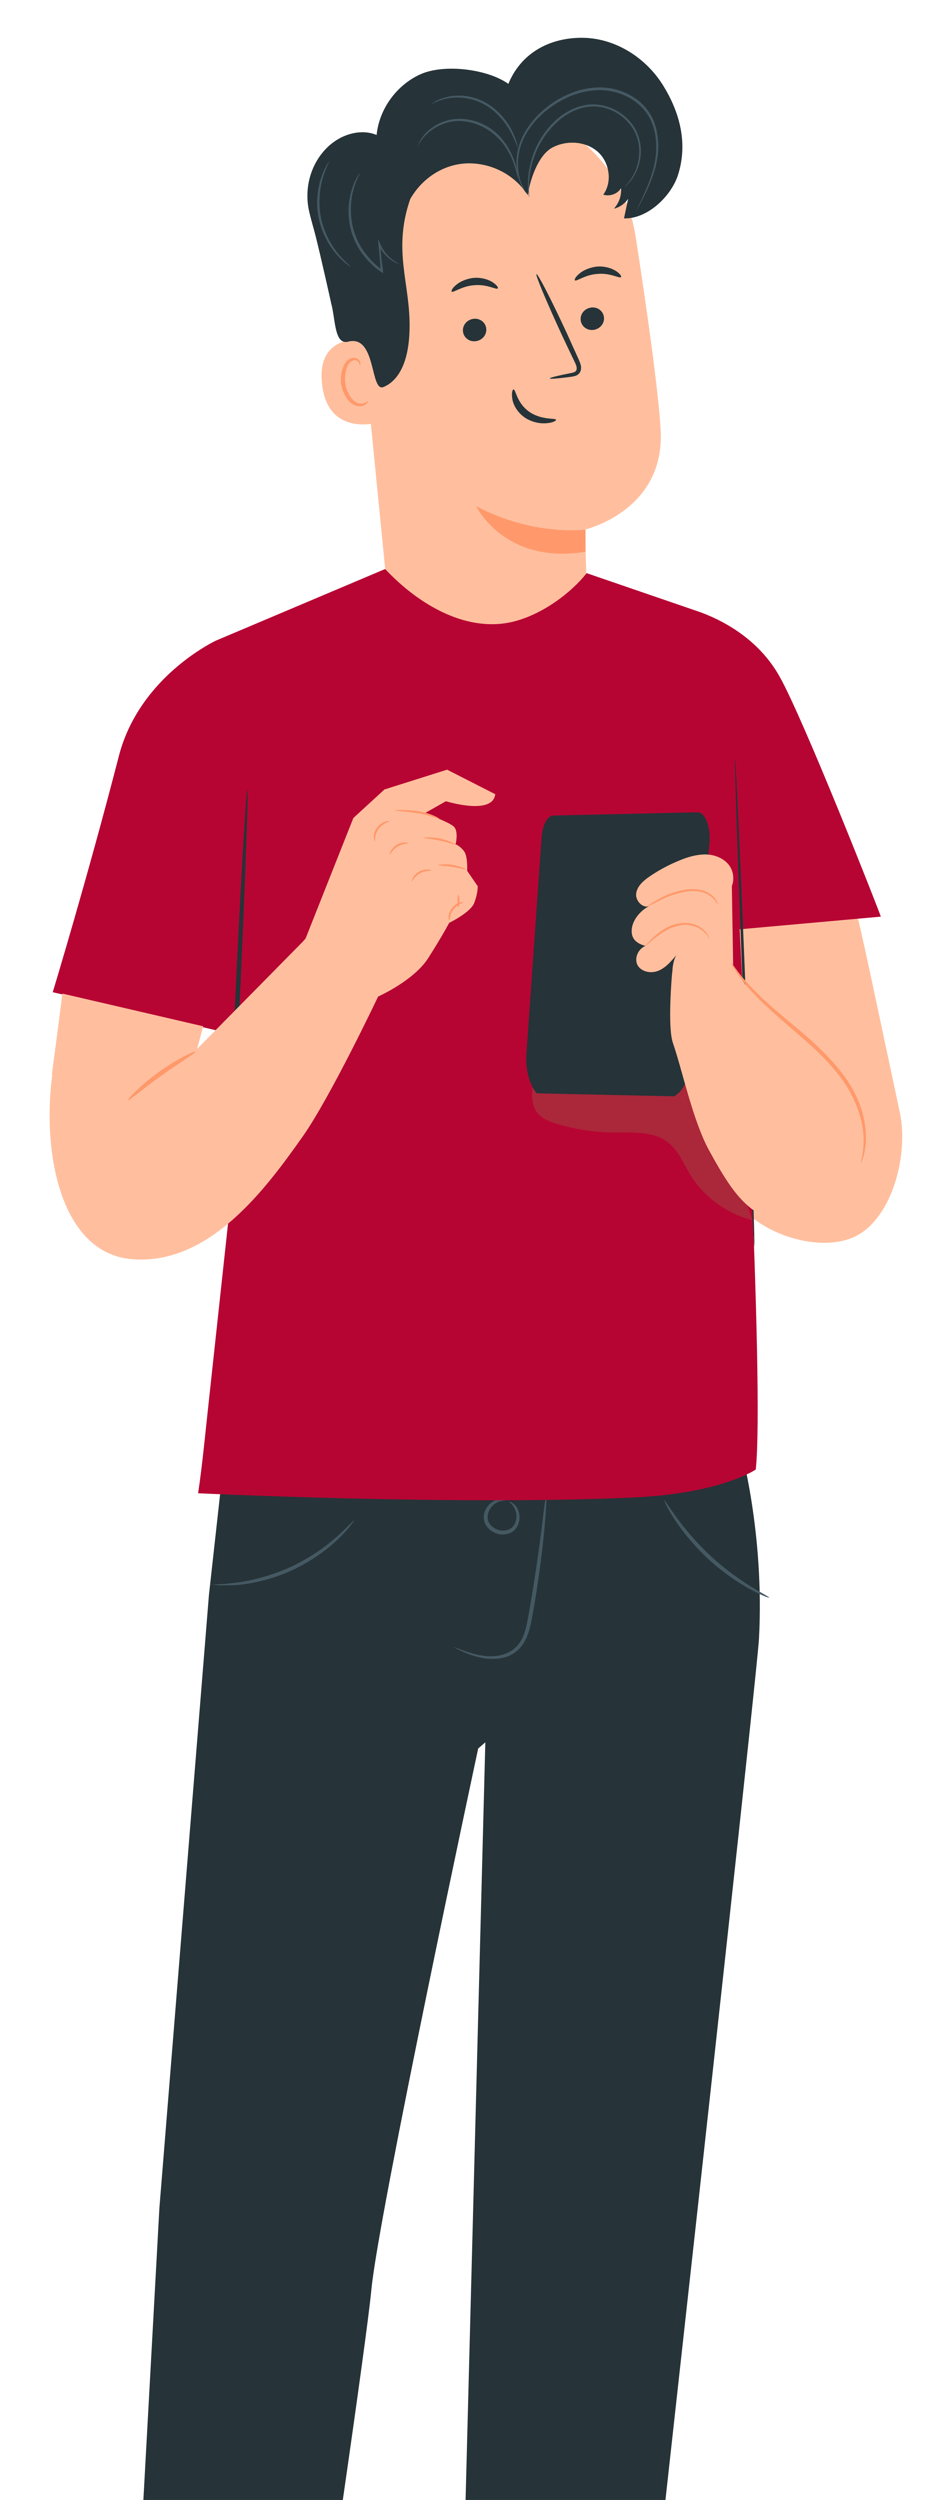
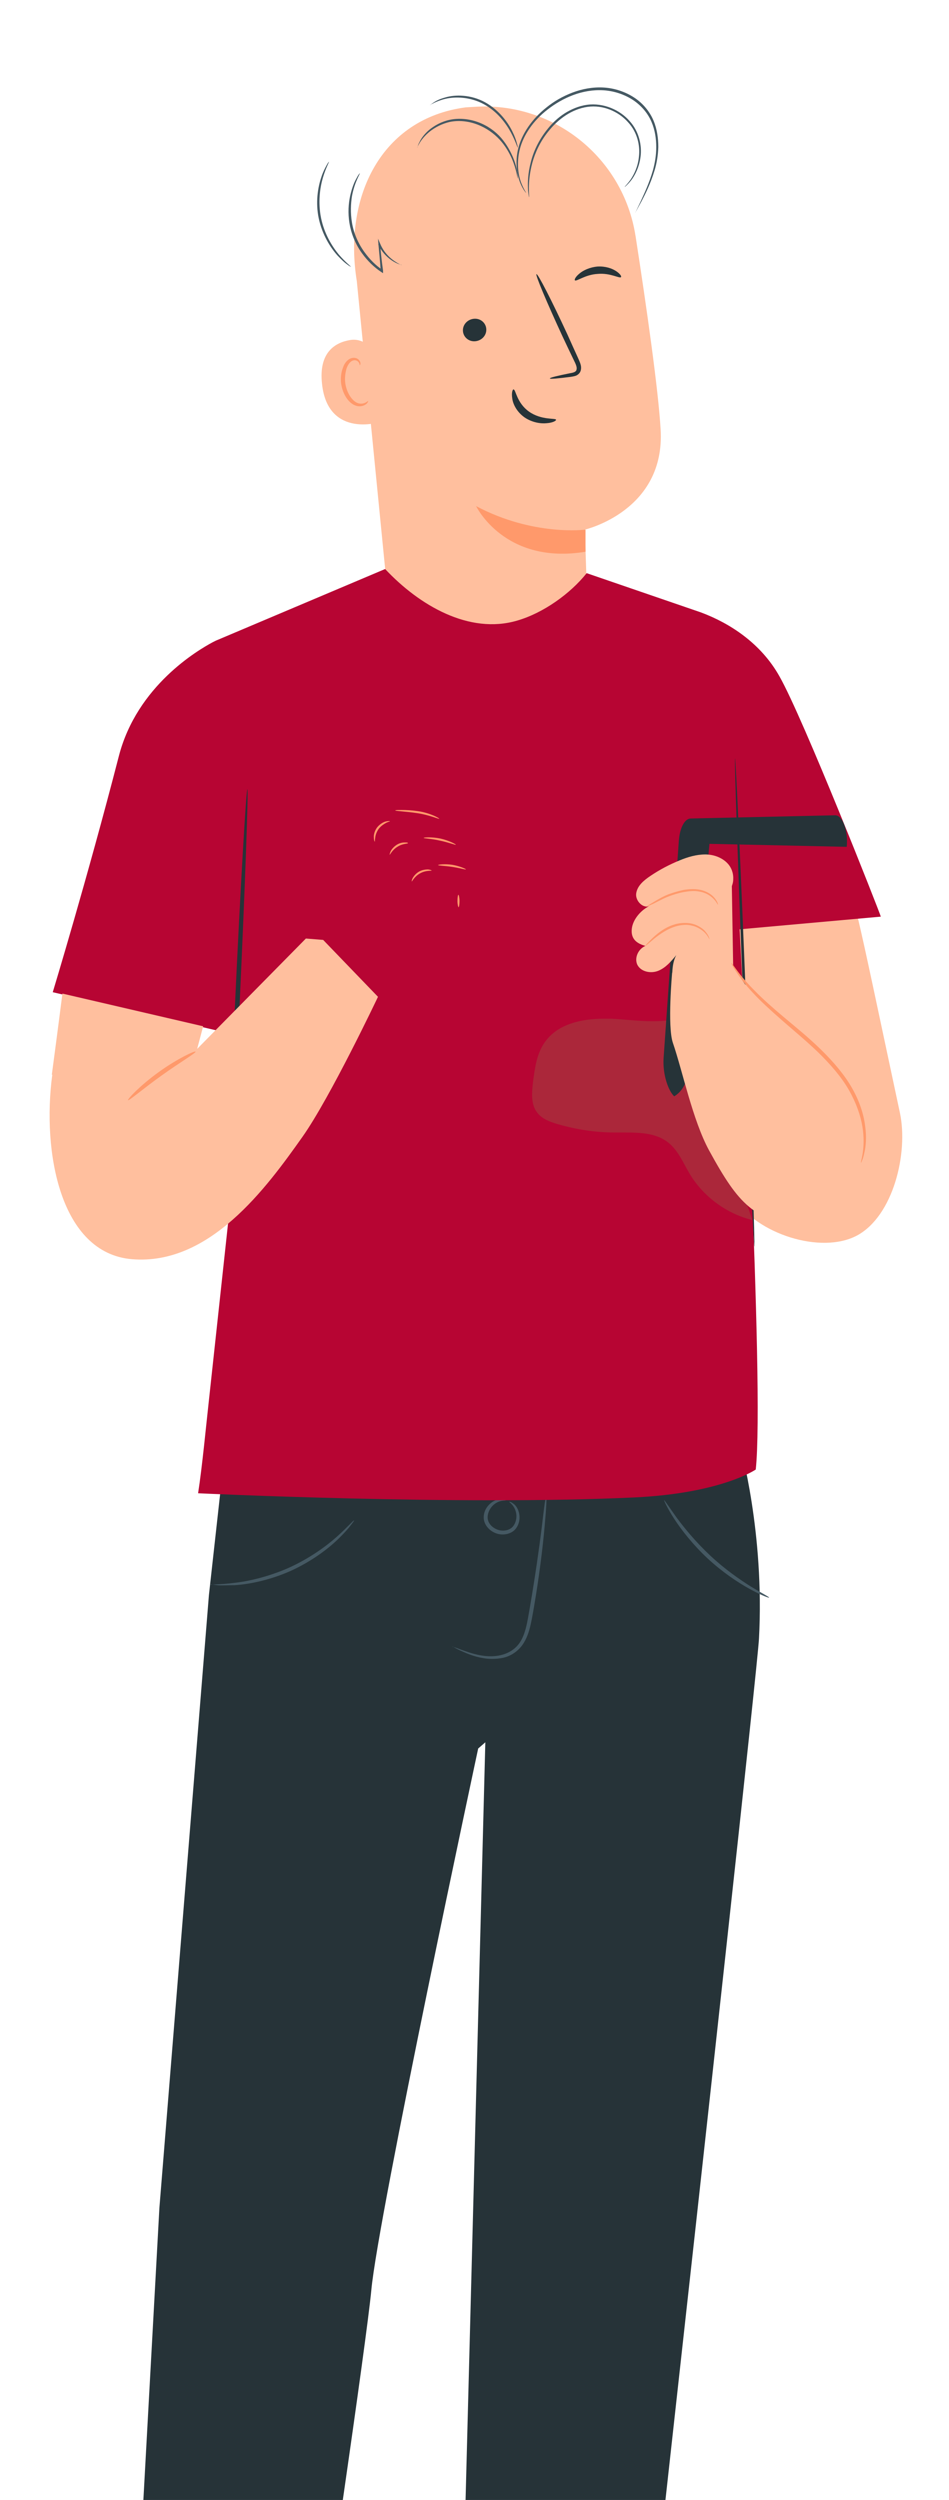
<svg xmlns="http://www.w3.org/2000/svg" id="Ebene_1" viewBox="0 0 412 1085.2">
  <defs>
    <style>      .st0 {        fill: #263338;      }      .st1 {        fill: #ab273a;      }      .st2 {        fill: #ffbf9e;      }      .st3 {        fill: #b70533;      }      .st4 {        fill: #ff996b;      }      .st5 {        fill: #455963;      }    </style>
  </defs>
  <path class="st2" d="M275.9,102.4c-5.3-34.1-35.9-58.5-70.3-56l-3.4.2c-36.7,4.8-53.2,38.8-47.3,75.4l12.8,129.9.6,26.8,87.5,7.9-1.9-56.7s35.1-8.1,32.9-43.6c-1-17.1-6-52.3-10.9-84" />
  <path class="st4" d="M254.2,229.9s-22.6,3-47.5-10.2c0,0,12.3,25.6,47.5,19.8v-9.6Z" />
-   <path class="st0" d="M262.2,137.7c.3,2.7-1.7,5.1-4.5,5.5-2.8.4-5.3-1.5-5.6-4.2s1.7-5.1,4.5-5.5c2.8-.4,5.3,1.5,5.6,4.2" />
  <path class="st0" d="M269.6,120.3c-.6.7-4.6-1.9-10.1-1.4-5.5.3-9.2,3.4-9.9,2.8-.3-.3.2-1.5,1.9-2.9,1.6-1.4,4.5-2.8,7.9-3.1,3.4-.2,6.3.8,8.1,2,1.8,1.2,2.4,2.3,2.1,2.6" />
  <path class="st0" d="M211.1,142.6c.3,2.7-1.7,5.1-4.5,5.5s-5.3-1.5-5.6-4.2,1.7-5.1,4.5-5.5,5.3,1.5,5.6,4.2" />
-   <path class="st0" d="M216.1,125.2c-.6.7-4.6-1.9-10.1-1.4-5.4.3-9.2,3.4-9.9,2.8-.3-.3.2-1.5,1.9-2.9,1.6-1.4,4.5-2.8,7.9-3.1,3.4-.2,6.3.8,8.1,2s2.4,2.3,2.1,2.6" />
  <path class="st0" d="M238.8,164.2c0-.3,3.3-1.1,8.7-2.2,1.4-.2,2.7-.6,2.8-1.6.3-1-.4-2.5-1.2-4.1-1.6-3.3-3.2-6.7-4.9-10.3-6.8-14.7-11.9-26.8-11.3-27,.6-.3,6.6,11.4,13.4,26.1,1.6,3.6,3.2,7.1,4.7,10.4.6,1.5,1.7,3.3,1.1,5.4-.3,1.1-1.3,1.9-2.1,2.2-.9.3-1.7.4-2.3.5-5.5.7-8.9,1-9,.7" />
  <path class="st0" d="M223,169.1c.9-.1,1.3,5.8,6.7,9.6s11.6,2.7,11.7,3.5c.1.4-1.3,1.3-4,1.5-2.6.3-6.5-.3-9.8-2.6-3.3-2.4-4.9-5.7-5.2-8.1-.4-2.5.1-4,.6-4" />
  <path class="st2" d="M163.1,156.1c-.6-5.5-5.7-9.4-11.1-8.5-6.6,1.1-13.7,5.4-12.2,19,2.5,24.2,26.3,16.7,26.3,16s-1.8-16.4-3-26.5" />
  <path class="st4" d="M159.9,174c-.1,0-.4.3-1.1.7-.7.4-1.8.7-3.1.4-2.7-.7-5.2-4.5-5.8-8.8-.3-2.2,0-4.3.5-6.2.6-1.8,1.6-3.2,2.8-3.6,1.2-.4,2.2.2,2.6.9.4.6.3,1.1.4,1.2,0,0,.5-.5.2-1.4-.2-.5-.5-1-1.1-1.4s-1.5-.6-2.4-.4c-1.8.3-3.4,2.2-4,4.2-.8,2-1.1,4.4-.8,6.9.7,4.9,3.6,9.2,7.2,9.8,1.7.3,3.1-.4,3.8-1,.7-.7.8-1.2.7-1.3" />
-   <path class="st0" d="M143.7,131.4c2,6.9,1.3,18.5,7.5,16.9,12.3-3.1,9.4,22.1,15.3,19.7,5.8-2.4,11-9.6,11.3-25.1.5-19.7-7.5-33.9.3-56.5,5.2-9.1,14.5-15.2,24.9-15.5,10.4-.2,20.5,5,26.1,13.8,1.1-6.9,4.5-17.2,10.6-20.6,6.1-3.3,14.3-2.9,19.6,1.6,5.3,4.5,6.7,13.2,2.6,18.8,2.8.9,6.2-.3,7.7-2.8.3,3.2-.9,6.5-3.1,8.9,2.5-.6,4.8-2.2,6.2-4.3-.6,2.8-1.2,5.7-1.8,8.5,10.4.3,20.5-9.8,23.4-18.7,4.4-13.6,1-27.2-6.6-39.3-7.6-12.1-21.1-20.5-35.4-20.4-14.2.1-26.2,6.9-31.6,20-9.2-6.5-28-8.8-38.3-4.1s-17.8,15.1-18.9,26.3c-6.4-2.7-14.2-.6-19.6,3.8-.5.4-.9.7-1.3,1.1-7.4,6.9-10.5,17.3-8.6,27.3.8,3.9,2.1,8,2.9,11.2,2.4,9.4,6.8,29.3,6.8,29.3" />
  <path class="st5" d="M271.2,81.2s.3-.2.8-.7,1.2-1.2,2-2.2c1.6-2.1,3.5-5.6,4.1-10.3.6-4.6-.5-10.8-4.8-15.5-4.1-4.7-11.2-8-18.5-7-3.6.5-7,2-9.8,3.8-2.9,1.9-5.3,4.2-7.2,6.6-4,4.9-6.3,10.1-7.4,14.7-1.2,4.6-1.3,8.4-1.2,11,0,1.3.2,2.3.3,3s.2,1,.2,1c.3,0-1-5.9,1.4-14.9,1.2-4.4,3.5-9.6,7.5-14.3,3.8-4.6,9.5-9,16.4-10,6.9-1,13.6,2.1,17.6,6.6,4.2,4.5,5.3,10.3,4.8,14.8-.4,4.6-2.2,8-3.6,10.1-1.5,2.1-2.6,3.1-2.5,3.1" />
  <path class="st5" d="M275.9,92.1s.3-.4.7-1.2c.4-.8,1.1-2,1.9-3.5,1.6-3.1,3.9-7.5,5.7-13.5.9-3,1.5-6.4,1.6-10.1,0-3.7-.5-7.7-2.1-11.5s-4.5-7.4-8.3-9.9-8.4-4.1-13.2-4.4c-4.8-.3-9.5.6-13.7,2.2-4.2,1.6-8,3.8-11.2,6.4-6.5,5.1-10.8,11.7-12.3,17.8s-.5,11.4.7,14.6c.6,1.6,1.3,2.8,1.8,3.6.5.7.8,1.1.9,1.1s-1.1-1.6-2.3-4.8c-1.1-3.2-1.9-8.3-.4-14.2,1.5-5.9,5.7-12.3,12.1-17.2,6.3-4.9,14.9-8.9,24.3-8.3,4.6.3,9,1.8,12.7,4.2,3.6,2.4,6.4,5.7,8,9.4,1.6,3.7,2.1,7.5,2.1,11.1s-.6,6.9-1.4,9.9c-1.7,5.9-3.9,10.4-5.3,13.5-.7,1.5-1.3,2.7-1.7,3.6-.4.8-.6,1.3-.5,1.3" />
  <path class="st5" d="M152.3,115.8c.1-.2-2.2-1.8-5.2-5.3-2.9-3.5-6.3-9-7.7-15.8s-.5-13.2.8-17.6,2.8-6.8,2.6-6.9c0,0-.5.5-1.1,1.7-.6,1.1-1.5,2.8-2.2,5-1.5,4.4-2.6,11-1.1,18s5.1,12.7,8.2,16.1c1.6,1.7,3,3,4,3.7,1,.8,1.7,1.1,1.7,1.1" />
  <path class="st5" d="M174.3,115.1c0,0-1.2-.5-3.1-1.8-1.9-1.3-4.5-3.6-6.1-7.4l-1-2.3.2,2.5c.3,3.4.7,7.3,1,11.6l.8-.5c-2.9-1.9-5.6-4.6-7.9-7.8-2.9-4-4.7-8.5-5.4-12.8-.7-4.2-.5-8.2,0-11.4,1.2-6.5,3.7-9.9,3.4-10,0,0-.2.2-.5.6s-.6,1-1.1,1.9c-.9,1.6-1.9,4.2-2.6,7.4-.7,3.3-1,7.3-.3,11.7.7,4.4,2.5,9.1,5.5,13.2,2.4,3.3,5.2,6,8.2,8l.9.6v-1.1c-.6-4.3-1-8.2-1.3-11.6l-.8.2c1.8,3.9,4.6,6.2,6.6,7.4,1,.6,1.9,1,2.5,1.2s.9.3.9.2" />
  <path class="st5" d="M181.1,64c.2,0,1.2-3.5,5.6-7,2.2-1.7,5.1-3.3,8.7-4.1,3.6-.7,7.7-.4,11.7,1.1s7.3,3.9,9.8,6.6c2.5,2.7,4.1,5.6,5.3,8.2,2.2,5.2,2.4,8.7,2.6,8.7,0,0,0-.9-.2-2.5s-.7-3.8-1.8-6.5c-1.1-2.6-2.7-5.7-5.2-8.6-2.5-2.9-6-5.4-10.1-6.9s-8.5-1.8-12.2-1c-3.8.8-6.8,2.6-9,4.4-2.2,1.9-3.5,3.8-4.2,5.3-.4.7-.6,1.3-.7,1.7-.1.4-.2.6-.2.6" />
  <path class="st5" d="M186.7,45.5c.1.2,2.4-1.6,6.7-2.6,4.2-1,10.7-.9,16.6,2.3,5.9,3.2,9.7,8.4,11.8,12.3s2.8,6.6,3,6.6c0,0,0-.7-.4-1.9-.3-1.2-.9-3-1.9-5-1.9-4-5.8-9.4-11.9-12.8-6.2-3.4-13-3.4-17.3-2.1-2.2.6-3.9,1.4-4.9,2.1-1.1.7-1.6,1.2-1.6,1.2" />
  <path class="st0" d="M148.7,1086.1c6.3-43.6,11.5-81.3,12.5-91.9,2.9-32.1,46.4-235.2,46.4-235.2l3.1-2.7-8.6,329.8h86.7c17-153.3,40.1-363.4,40.7-374.7,2.5-46.2-8.2-83.8-8.2-83.8l-222-12.7-8.6,77.5-21.5,266-7,127.6h86.6,0Z" />
  <path class="st5" d="M196.5,714.7c0,0,1.2.8,3.4,1.8,2.3,1,5.6,2.6,10.1,3.3,2.3.4,4.8.4,7.5,0s5.5-1.7,7.7-3.9c2.3-2.2,3.7-5.3,4.6-8.4.9-3.2,1.4-6.5,2-9.8,2.3-13.4,3.8-25.7,4.6-34.6.4-4.4.7-8.1.8-10.5.1-2.5.1-3.9,0-3.9s-.3,1.4-.7,3.8c-.4,2.8-.8,6.3-1.3,10.5-1.1,8.8-2.8,21-5.1,34.4-1.2,6.6-1.9,13.4-5.9,17.4s-9.7,4.5-13.9,4c-4.3-.5-7.7-1.9-10.1-2.7-2.3-.9-3.6-1.3-3.7-1.2" />
  <path class="st5" d="M219.5,651.2s-.5-.4-1.7-.5c-1.1,0-2.8.3-4.5,1.6-1.6,1.2-3.3,3.4-3.3,6.4s2.3,5.8,5.4,6.9c3,1.1,6.7.3,8.5-2s1.9-5.1,1.4-7c-.5-2-1.6-3.4-2.6-4-.9-.7-1.6-.8-1.6-.7-.2.2,2.3,1.3,3,5,.3,1.7,0,4-1.4,5.7s-4.2,2.3-6.7,1.4c-2.5-.9-4.3-3-4.3-5.3s1.2-4.2,2.5-5.4c2.8-2.5,5.5-1.7,5.4-2.1" />
  <path class="st5" d="M91.5,687.7c0,0,1,.2,2.8.4s4.4,0,7.6,0c6.4-.4,15.3-2.2,24.3-6.2,9-4.1,16.2-9.5,20.8-14,2.3-2.3,4.1-4.2,5.1-5.6,1.1-1.4,1.7-2.2,1.6-2.3-.2-.2-2.8,2.9-7.5,7.1-4.7,4.2-11.9,9.4-20.7,13.4-8.8,3.9-17.5,5.9-23.8,6.6-6.3.8-10.3.6-10.3.9" />
  <path class="st5" d="M288.3,651.1c-.2,0,1.3,3.4,4.4,8.2s8.1,11.2,14.5,17.2c6.5,6,13.1,10.4,18.2,13.2s8.4,4,8.5,3.8c.1-.3-3-1.8-7.9-4.8-4.8-3-11.3-7.5-17.6-13.4-6.3-5.9-11.3-12-14.7-16.6-3.3-4.6-5.2-7.6-5.4-7.5" />
  <path class="st2" d="M360.8,359.5c10.9,31.7,9.7,29,29.9,123.6,3.7,17.5-2.9,44.7-18.6,53.2-15.7,8.4-43.7-.8-53.1-16l-15.1-142.8,56.8-17.9h.1Z" />
  <path class="st3" d="M304,265.8" />
  <path class="st3" d="M99.1,531.1l.4-75.2-.3-7.4-76.3-17.8s15-49.4,28.7-102.5c7.9-30.6,34.4-46,40.7-49.4h0l1.4-.7h0l73.5-31.1c14.8,15.8,36.5,28.5,57.3,22.4,11.4-3.3,23.1-11.7,30.2-20.6l49.5,17h0c12.7,4.7,26.2,13.5,34.2,27.8,10.4,18.3,43.5,102.4,44,104.3l-61.3,5.5s10.9,198.9,7,234.5c0,0-14.9,10.3-52.5,12.1-76.2,3.6-189.6-1.8-189.6-1.8,1.8-11.5,3.6-30.7,4.7-40.4l8.3-76.7h0Z" />
  <path class="st0" d="M319.1,329.3c-.3,0,1.3,47.5,3.6,105.9,2.3,58.5,4.5,105.9,4.8,105.9s-1.3-47.4-3.6-106c-2.3-58.5-4.5-105.9-4.8-105.9" />
  <path class="st0" d="M107.4,342.6c.5,0-1,42.1-3.4,94s-4.9,94-5.4,93.9,1-42.1,3.4-94,4.9-94,5.4-93.9" />
  <path class="st2" d="M22.5,466.5c2.5-18.7,4.6-35.2,4.6-35.2l61.1,14.2-2.6,9.8,47.2-47.9,7.5.6,23.8,24.7s-20.7,43.7-32.8,60.8c-15.7,22.2-40.3,55.9-74,53.1-31.2-2.6-39.1-46.6-34.6-80.1" />
  <path class="st4" d="M55.6,477.6c-.4-.4,5.2-6.4,13.4-12.3,8.2-5.9,15.7-9.3,15.9-8.8.3.5-6.7,4.6-14.8,10.4-8.1,5.8-14.2,11.1-14.6,10.7" />
-   <path class="st2" d="M215.1,344.8l-21-10.7-27.2,8.6-13.5,12.4-20.7,52.2-16.6,21,29.3,38.2,18.5-33.8s15.7-6.9,22-16.8,9.1-15.3,9.1-15.3c0,0,9.1-4.4,10.8-8.5,1.7-4.2,1.6-7.4,1.6-7.4l-4.6-6.7s.4-6.2-1.4-8.6c-1.8-2.3-3.6-2.9-3.6-2.9,0,0,1.4-5.7-.8-7.7-2.1-2-12.6-5.8-12.6-5.8l9.2-5.2s20.3,6.3,21.4-3" />
  <path class="st4" d="M183.9,363.7c0,.3,3.2.3,7.1,1.2,3.8.8,6.8,2,6.9,1.8.1-.2-2.8-1.8-6.7-2.7-4-.8-7.3-.5-7.2-.3" />
  <path class="st4" d="M190.2,375.5c0,.3,2.8.3,6.1.8s5.9,1.3,6,1.1c0-.2-2.5-1.4-5.9-2-3.4-.5-6.2-.1-6.2.1" />
  <path class="st4" d="M199.1,393.8c.2,0,.4-1.2.4-2.7s-.3-2.7-.5-2.7-.4,1.2-.4,2.7.3,2.7.5,2.7" />
-   <path class="st4" d="M195.1,399.5c.3,0,0-2.5,1.9-4.8,1.8-2.3,4.3-2.8,4.2-3,0-.1-.7-.2-1.7.1-1,.3-2.3,1.1-3.3,2.4s-1.4,2.7-1.5,3.7c0,1,.2,1.7.3,1.6" />
  <path class="st4" d="M178.7,382.7c.2.1,1.1-2.2,3.7-3.6,2.5-1.4,4.9-1,5-1.2,0-.1-.5-.4-1.6-.5-1,0-2.5.2-3.8.9-1.4.8-2.3,1.9-2.8,2.8s-.5,1.5-.4,1.6" />
  <path class="st4" d="M169.1,371.1c.2.1,1.1-2.1,3.4-3.5,2.3-1.5,4.6-1.3,4.6-1.6s-.5-.3-1.5-.3-2.3.3-3.5,1.1c-1.2.8-2.1,1.9-2.5,2.7-.4.9-.5,1.5-.4,1.5" />
  <path class="st4" d="M162.7,365.4c.1,0,0-.7.2-1.8.1-1.1.6-2.5,1.5-3.8,1-1.3,2.3-2.1,3.2-2.6,1-.5,1.7-.6,1.7-.7s-.7-.2-1.9.1c-1.1.3-2.6,1.2-3.7,2.6-1.1,1.5-1.5,3.2-1.4,4.3,0,1.2.3,1.9.4,1.8" />
  <path class="st4" d="M171.6,351.8c0,.3,4.4.4,9.7,1.2,5.3.8,9.3,2.7,9.4,2.4.1-.2-3.8-2.5-9.3-3.3-2.7-.4-5.2-.5-6.9-.5s-2.9,0-2.9.2" />
  <path class="st1" d="M296.9,441.3l29.7,88.3c-11-2.7-20.9-9.9-26.9-19.6-3-4.9-5.2-10.7-9.8-14.2-5.2-4-12.1-4.2-18.8-4.2h-4.2c-8.4,0-16.7-1.3-24.7-3.6-3.4-1-7-2.3-9.1-5.2-2.7-3.6-2.2-8.6-1.7-13.1.8-6.1,1.6-12.4,5.2-17.4,5.5-7.8,15.8-10.1,25.6-10.1s2.2,0,3.2,0c5.9.3,11.9,1.1,17.8,1.1s9.3-.5,13.7-2.1" />
-   <path class="st0" d="M308,366.3l-9.2,98.3c-.5,5.4-2.6,9.2-6.1,11.3l-59.6-1.3c-2.4-2.2-5.1-9.2-4.6-16.7l6.6-94.1c.4-5.7,2.5-9.7,5.1-9.8l62.8-1.4c3.2,0,5.7,6.7,5,13.7" />
+   <path class="st0" d="M308,366.3l-9.2,98.3c-.5,5.4-2.6,9.2-6.1,11.3c-2.4-2.2-5.1-9.2-4.6-16.7l6.6-94.1c.4-5.7,2.5-9.7,5.1-9.8l62.8-1.4c3.2,0,5.7,6.7,5,13.7" />
  <path class="st2" d="M316.6,386.1c2.5-2.9,2.2-7.6-.2-10.7-2.4-3-6.4-4.5-10.2-4.5s-7.6,1.1-11.2,2.6c-4.4,1.8-8.6,4-12.6,6.7-2.8,1.9-5.7,4.2-6.2,7.6-.5,3.3,3.2,7,6.1,5.3-3.8,1.7-7.5,5.8-8,10s1.8,6.4,5.9,7.5c-3.1,1.3-4.9,5.2-3.5,8.2,1.6,3.1,5.9,3.9,9.1,2.6s5.6-4.1,7.8-6.8c-2.2,4-2,10.5-1.1,15,8.9-3.3,17.7-13.2,15-22.6,4.3-3.4,6.3-10.4,3.6-15.2,3.6-1.2,7.6-6.8,7.2-10.6" />
  <path class="st2" d="M317.6,377.5l.7,42,10.9,16.4,50,44.7s-7.4,60.7-30,54.1-28-10.9-41.4-35.4c-7.1-13.1-11.5-34.5-15.7-46.7-2.4-7.2-.3-30.3-.3-30.3l25.7-44.7h0Z" />
  <path class="st4" d="M280.3,410.5c.1.1,1.5-1.2,3.8-3.1,2.3-1.8,5.7-4.4,10.1-5.5,2.2-.5,4.3-.6,6.2-.1,1.9.4,3.4,1.3,4.6,2.2,2.3,1.8,2.9,3.8,3,3.7,0,0,0-.5-.4-1.3s-1.1-1.9-2.2-2.9c-1.2-1-2.8-2-4.8-2.5s-4.3-.5-6.7,0c-4.7,1.1-8.1,3.9-10.3,5.9-2.2,2.1-3.4,3.5-3.4,3.6" />
  <path class="st4" d="M280.9,393.4c0,.1,1.9-.6,4.7-2.1,1.4-.7,3.1-1.6,5-2.3,1.9-.7,4.1-1.4,6.4-1.8s4.6-.6,6.5-.2c2,.3,3.7,1.1,4.9,2,2.5,1.8,3.1,3.8,3.3,3.7,0,0,0-.5-.4-1.3s-1.2-1.9-2.4-2.9c-1.3-1-3-1.9-5.2-2.3-2.1-.4-4.5-.3-6.9.1-2.4.5-4.6,1.2-6.6,1.9-2,.8-3.6,1.7-5,2.5-2.7,1.6-4.4,2.6-4.3,2.7" />
  <path class="st4" d="M373.8,504.7c-.4,0,2.2-6,.6-15.7-.8-4.8-2.7-10.3-5.9-15.9-3.2-5.6-7.9-11-13.2-16.2-5.4-5.2-10.9-9.7-15.8-14s-9.3-8.3-12.6-11.9c-3.4-3.6-5.8-6.9-7.3-9.2-1.5-2.3-2.2-3.7-2.1-3.8.1,0,1,1.2,2.6,3.4,1.6,2.2,4.2,5.3,7.6,8.7,3.4,3.5,7.8,7.4,12.8,11.6s10.6,8.7,16,14,10.1,10.8,13.4,16.6c3.3,5.8,5.1,11.5,5.7,16.5.7,5,.3,9-.4,11.8-.3,1.4-.6,2.4-.9,3.1s-.4,1-.5,1" />
</svg>